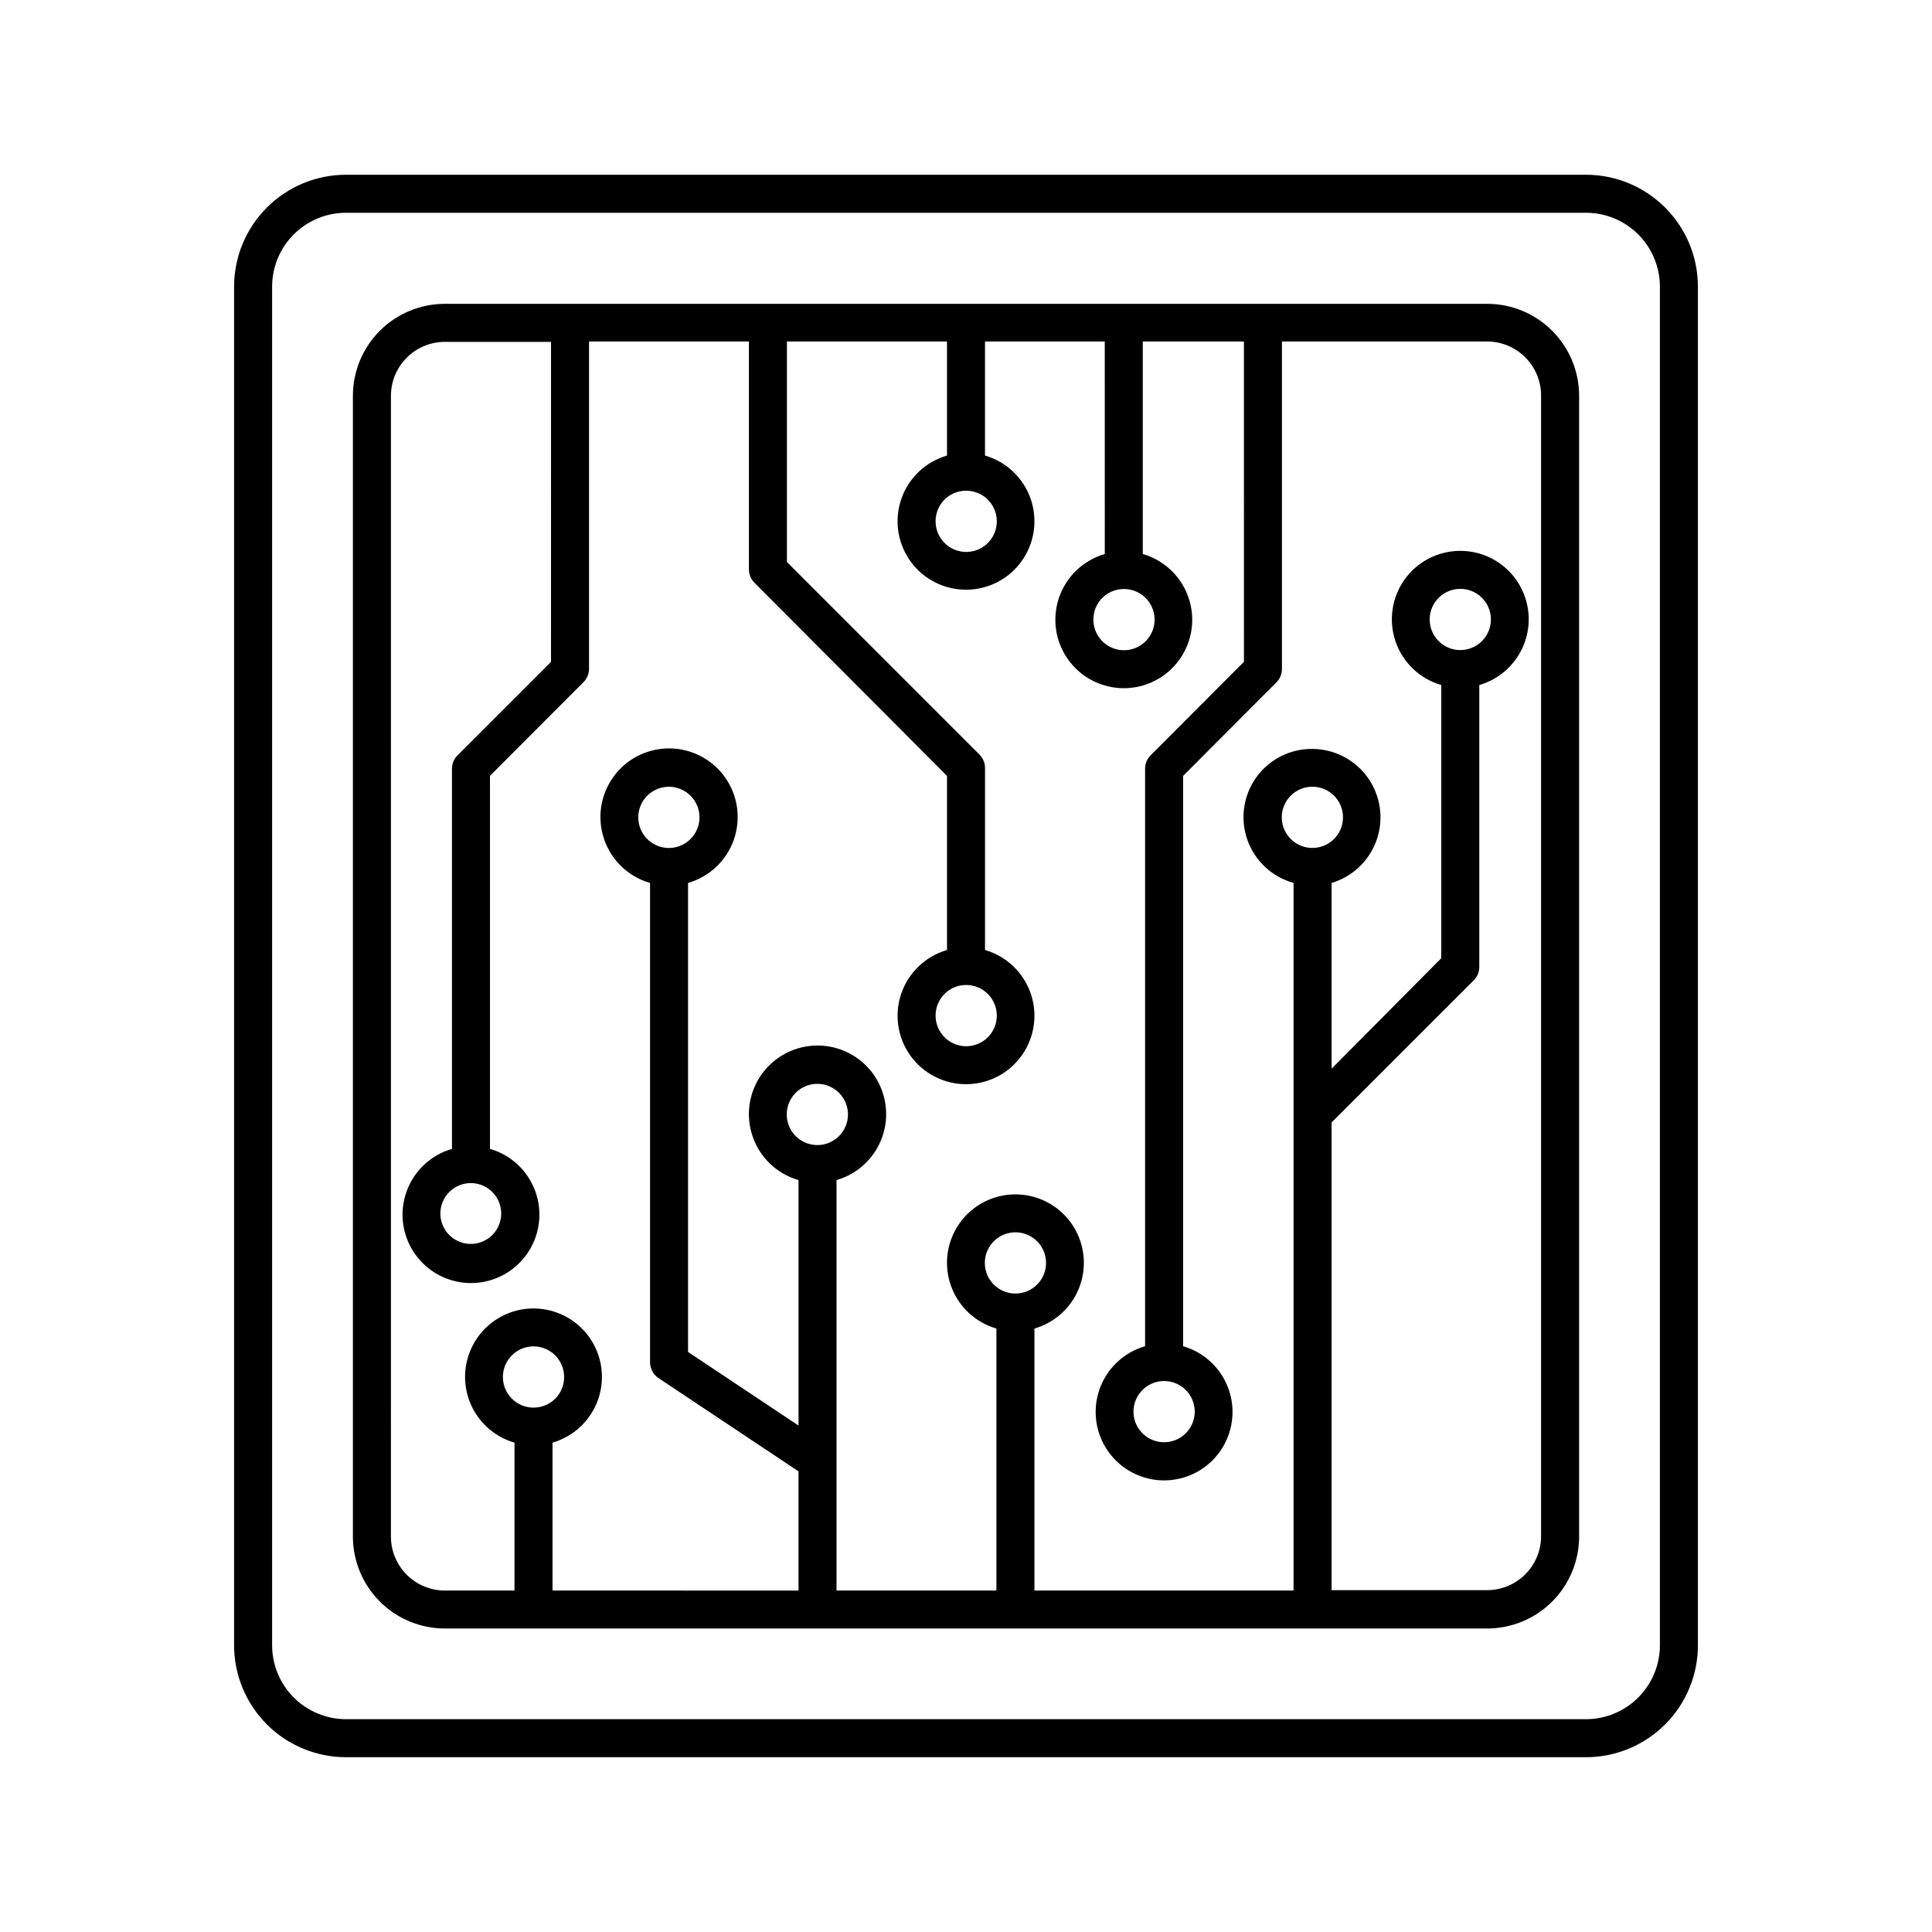
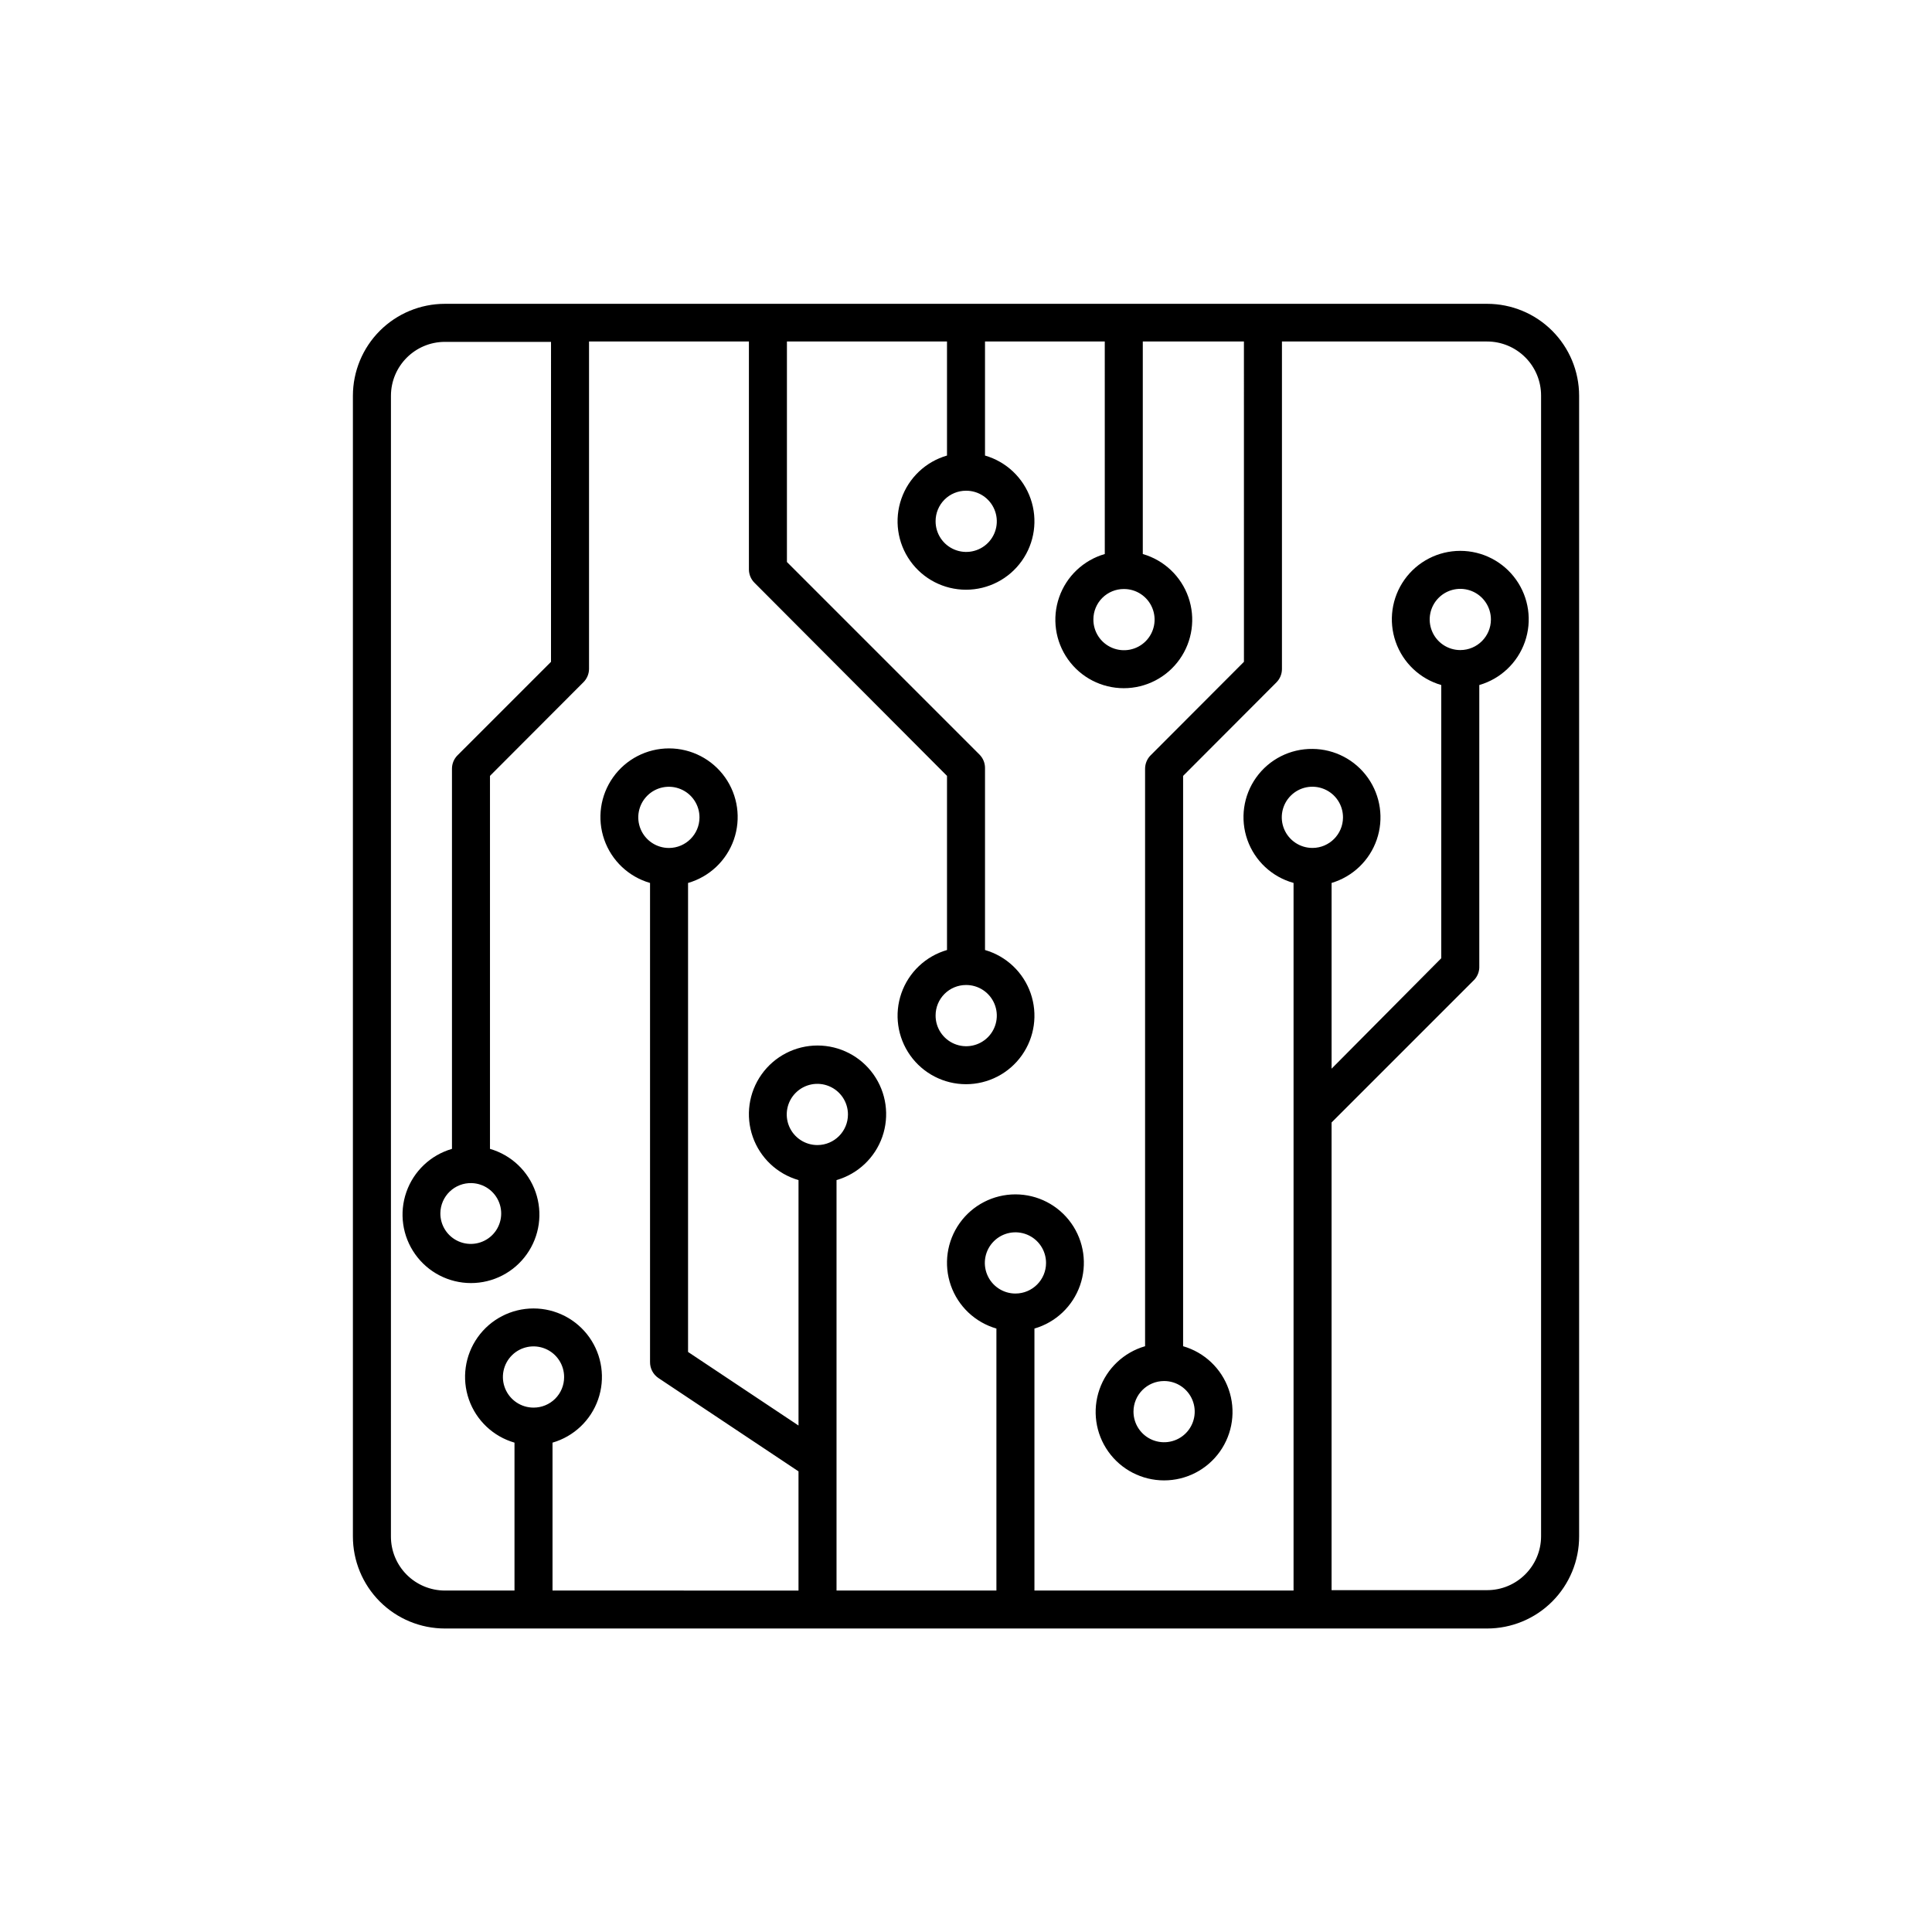
<svg xmlns="http://www.w3.org/2000/svg" fill="#000000" width="800px" height="800px" version="1.1" viewBox="144 144 512 512">
  <g>
-     <path d="m235.71 609.68h328.58c7.871 0 15.418-3.125 20.984-8.691 5.566-5.566 8.691-13.113 8.691-20.984v-360.02c0-7.871-3.125-15.418-8.691-20.984-5.566-5.566-13.113-8.691-20.984-8.691h-328.58c-7.871 0-15.418 3.125-20.984 8.691-5.562 5.566-8.691 13.113-8.691 20.984v360.02c0 7.871 3.129 15.418 8.691 20.984 5.566 5.566 13.113 8.691 20.984 8.691zm-19.598-389.7c0-5.199 2.062-10.184 5.738-13.859 3.676-3.676 8.66-5.738 13.859-5.738h328.58c5.199 0 10.184 2.062 13.859 5.738 3.676 3.676 5.742 8.66 5.742 13.859v360.02c0 5.199-2.066 10.184-5.742 13.859-3.676 3.676-8.66 5.742-13.859 5.742h-328.58c-5.199 0-10.184-2.066-13.859-5.742-3.676-3.676-5.738-8.66-5.738-13.859z" />
    <path d="m261.91 575.57h276.19c6.477 0 12.684-2.574 17.258-7.156 4.574-4.586 7.141-10.801 7.125-17.277v-302.29c-0.012-6.457-2.586-12.648-7.16-17.211-4.57-4.562-10.766-7.121-17.223-7.121h-276.19c-6.461 0-12.656 2.559-17.227 7.121-4.57 4.562-7.144 10.754-7.16 17.211v302.29c-0.012 6.477 2.551 12.691 7.125 17.277 4.574 4.582 10.785 7.156 17.262 7.156zm23.477-58.543v0.004c-3.285 0-6.246-1.984-7.5-5.019-1.254-3.039-0.547-6.531 1.781-8.848 2.332-2.316 5.828-2.996 8.855-1.727 3.031 1.273 4.992 4.246 4.973 7.531 0 2.148-0.855 4.203-2.379 5.719-1.523 1.512-3.586 2.356-5.731 2.344zm75.27-69.574c-3.285 0.02-6.258-1.941-7.531-4.973-1.27-3.027-0.59-6.527 1.727-8.855 2.316-2.332 5.809-3.035 8.844-1.781 3.039 1.254 5.019 4.215 5.019 7.5 0 4.457-3.602 8.082-8.059 8.109zm52.445 39.348c-3.281 0-6.238-1.977-7.492-5.008-1.258-3.031-0.562-6.519 1.758-8.84 2.32-2.32 5.809-3.012 8.84-1.758 3.031 1.258 5.004 4.215 5.004 7.496 0 4.477-3.629 8.109-8.109 8.109zm78.746-118.09c-3.289 0.02-6.266-1.949-7.535-4.984-1.27-3.035-0.578-6.535 1.75-8.863 2.324-2.324 5.824-3.016 8.863-1.746 3.035 1.27 5.004 4.242 4.981 7.535-0.027 4.438-3.617 8.031-8.059 8.059zm-50.027-68.617c3.289-0.02 6.266 1.949 7.531 4.984 1.27 3.035 0.578 6.535-1.746 8.863-2.328 2.324-5.828 3.016-8.863 1.746-3.035-1.266-5.004-4.242-4.984-7.535 0-2.137 0.848-4.188 2.359-5.699s3.562-2.359 5.703-2.359zm-41.816-26.047c3.289-0.02 6.266 1.949 7.531 4.984 1.27 3.035 0.578 6.535-1.746 8.863-2.328 2.324-5.828 3.016-8.863 1.746-3.035-1.266-5.004-4.242-4.984-7.535 0-2.137 0.848-4.188 2.359-5.699s3.562-2.359 5.703-2.359zm-152.4-25.191c0.027-7.883 6.426-14.258 14.309-14.258h28.113l-0.004 84.793-24.789 24.789 0.004-0.004c-0.934 0.938-1.457 2.207-1.461 3.527v100.76c-5.644 1.633-10.148 5.898-12.086 11.445s-1.066 11.688 2.336 16.477c3.398 4.793 8.91 7.641 14.785 7.641 5.879 0 11.391-2.848 14.789-7.641 3.402-4.789 4.273-10.93 2.336-16.477s-6.441-9.812-12.086-11.445v-98.848l24.738-24.789v0.004c0.949-0.934 1.492-2.199 1.512-3.527v-86.809h42.371v60.457c0.016 1.328 0.562 2.598 1.512 3.527l50.984 51.137v46.148c-5.644 1.633-10.148 5.898-12.086 11.445-1.938 5.547-1.066 11.688 2.336 16.48 3.402 4.789 8.91 7.637 14.789 7.637 5.875 0 11.387-2.848 14.785-7.637 3.402-4.793 4.273-10.934 2.336-16.48-1.938-5.547-6.441-9.812-12.086-11.445v-48.266c-0.004-1.32-0.527-2.586-1.461-3.523l-51.035-51.039v-58.441h42.422v30.23c-5.644 1.633-10.148 5.894-12.086 11.441-1.938 5.551-1.066 11.691 2.336 16.48 3.402 4.793 8.91 7.637 14.789 7.637 5.875 0 11.387-2.844 14.785-7.637 3.402-4.789 4.273-10.93 2.336-16.48-1.938-5.547-6.441-9.809-12.086-11.441v-30.23h31.738l0.004 56.328c-5.644 1.629-10.148 5.894-12.086 11.441s-1.066 11.691 2.336 16.48c3.398 4.793 8.91 7.637 14.789 7.637 5.875 0 11.387-2.844 14.785-7.637 3.402-4.789 4.273-10.934 2.336-16.48s-6.441-9.812-12.086-11.441v-56.328h26.801l0.004 84.895-24.738 24.789v-0.004c-0.93 0.938-1.453 2.207-1.461 3.527v153.06c-5.644 1.629-10.148 5.894-12.086 11.441s-1.066 11.691 2.336 16.48c3.402 4.793 8.914 7.637 14.789 7.637s11.387-2.844 14.789-7.637c3.398-4.789 4.269-10.934 2.332-16.48-1.934-5.547-6.438-9.812-12.082-11.441v-151.14l24.738-24.789-0.004 0.004c0.934-0.941 1.457-2.207 1.461-3.527v-86.809h54.363c3.801 0 7.449 1.516 10.133 4.211 2.688 2.691 4.188 6.344 4.176 10.148v302.29c-0.027 7.883-6.426 14.258-14.309 14.258h-41.211v-123.94l37.887-37.887h-0.004c0.871-0.98 1.324-2.266 1.262-3.574v-74.465c5.644-1.633 10.148-5.898 12.086-11.445s1.066-11.688-2.336-16.477c-3.402-4.793-8.914-7.637-14.789-7.637s-11.387 2.844-14.789 7.637c-3.398 4.789-4.269 10.93-2.332 16.477 1.934 5.547 6.438 9.812 12.082 11.445v72.398l-29.066 29.27v-49.223c5.598-1.668 10.051-5.93 11.961-11.449s1.043-11.625-2.328-16.395c-3.371-4.773-8.832-7.629-14.672-7.672-5.91-0.074-11.484 2.746-14.926 7.551-3.441 4.805-4.316 10.988-2.348 16.562 1.969 5.57 6.539 9.828 12.234 11.402v187.52h-68.668v-69.426c5.644-1.633 10.148-5.894 12.086-11.445 1.934-5.547 1.066-11.688-2.336-16.477-3.402-4.793-8.914-7.637-14.789-7.637s-11.387 2.844-14.789 7.637c-3.402 4.789-4.269 10.93-2.336 16.477 1.938 5.551 6.441 9.812 12.086 11.445v69.426h-42.371v-108.77c5.664-1.633 10.184-5.906 12.133-11.469 1.945-5.562 1.074-11.727-2.336-16.531-3.41-4.809-8.941-7.664-14.832-7.664-5.894 0-11.422 2.856-14.832 7.664-3.414 4.805-4.281 10.969-2.336 16.531s6.465 9.836 12.129 11.469v65.043l-29.273-19.496v-124.29c5.664-1.633 10.184-5.906 12.133-11.469 1.945-5.562 1.074-11.727-2.336-16.531-3.41-4.805-8.941-7.66-14.832-7.66-5.894 0-11.422 2.856-14.832 7.66-3.414 4.805-4.281 10.969-2.336 16.531 1.945 5.562 6.465 9.836 12.129 11.469v126.96c-0.02 1.695 0.812 3.285 2.215 4.234l37.129 24.738v31.59l-65.188-0.004v-39.195c5.641-1.633 10.145-5.898 12.082-11.445s1.066-11.688-2.332-16.48c-3.402-4.789-8.914-7.637-14.789-7.637s-11.387 2.848-14.789 7.637c-3.402 4.793-4.273 10.934-2.336 16.48s6.441 9.812 12.086 11.445v39.195h-18.438c-3.805 0-7.453-1.516-10.137-4.207-2.684-2.695-4.188-6.348-4.172-10.152zm21.41 208.68c3.246 0.102 6.113 2.137 7.273 5.168 1.164 3.031 0.395 6.465-1.949 8.711-2.348 2.242-5.809 2.863-8.785 1.57-2.981-1.293-4.891-4.246-4.852-7.492 0.027-2.164 0.922-4.227 2.484-5.723 1.562-1.5 3.664-2.305 5.828-2.234zm130.99-52.5c3.289-0.02 6.266 1.949 7.531 4.984 1.27 3.035 0.578 6.539-1.746 8.863-2.328 2.328-5.828 3.019-8.863 1.75-3.035-1.27-5.004-4.246-4.984-7.535 0-2.137 0.848-4.188 2.359-5.699 1.512-1.512 3.562-2.363 5.703-2.363zm52.496 104.95c3.281 0 6.238 1.977 7.492 5.008 1.258 3.031 0.562 6.519-1.758 8.84-2.32 2.32-5.809 3.012-8.84 1.758-3.031-1.258-5.008-4.215-5.008-7.496 0-4.477 3.633-8.109 8.113-8.109zm78.492-193.71c-3.281 0-6.238-1.977-7.492-5.008-1.258-3.031-0.562-6.519 1.758-8.84 2.32-2.32 5.809-3.012 8.84-1.758s5.008 4.215 5.008 7.492c0 4.481-3.633 8.113-8.113 8.113zm-209.68 52.445c-3.293 0.02-6.266-1.949-7.535-4.984-1.27-3.035-0.578-6.535 1.75-8.863 2.324-2.324 5.824-3.016 8.859-1.746 3.039 1.27 5.008 4.242 4.984 7.535-0.027 4.438-3.621 8.031-8.059 8.059z" />
  </g>
</svg>